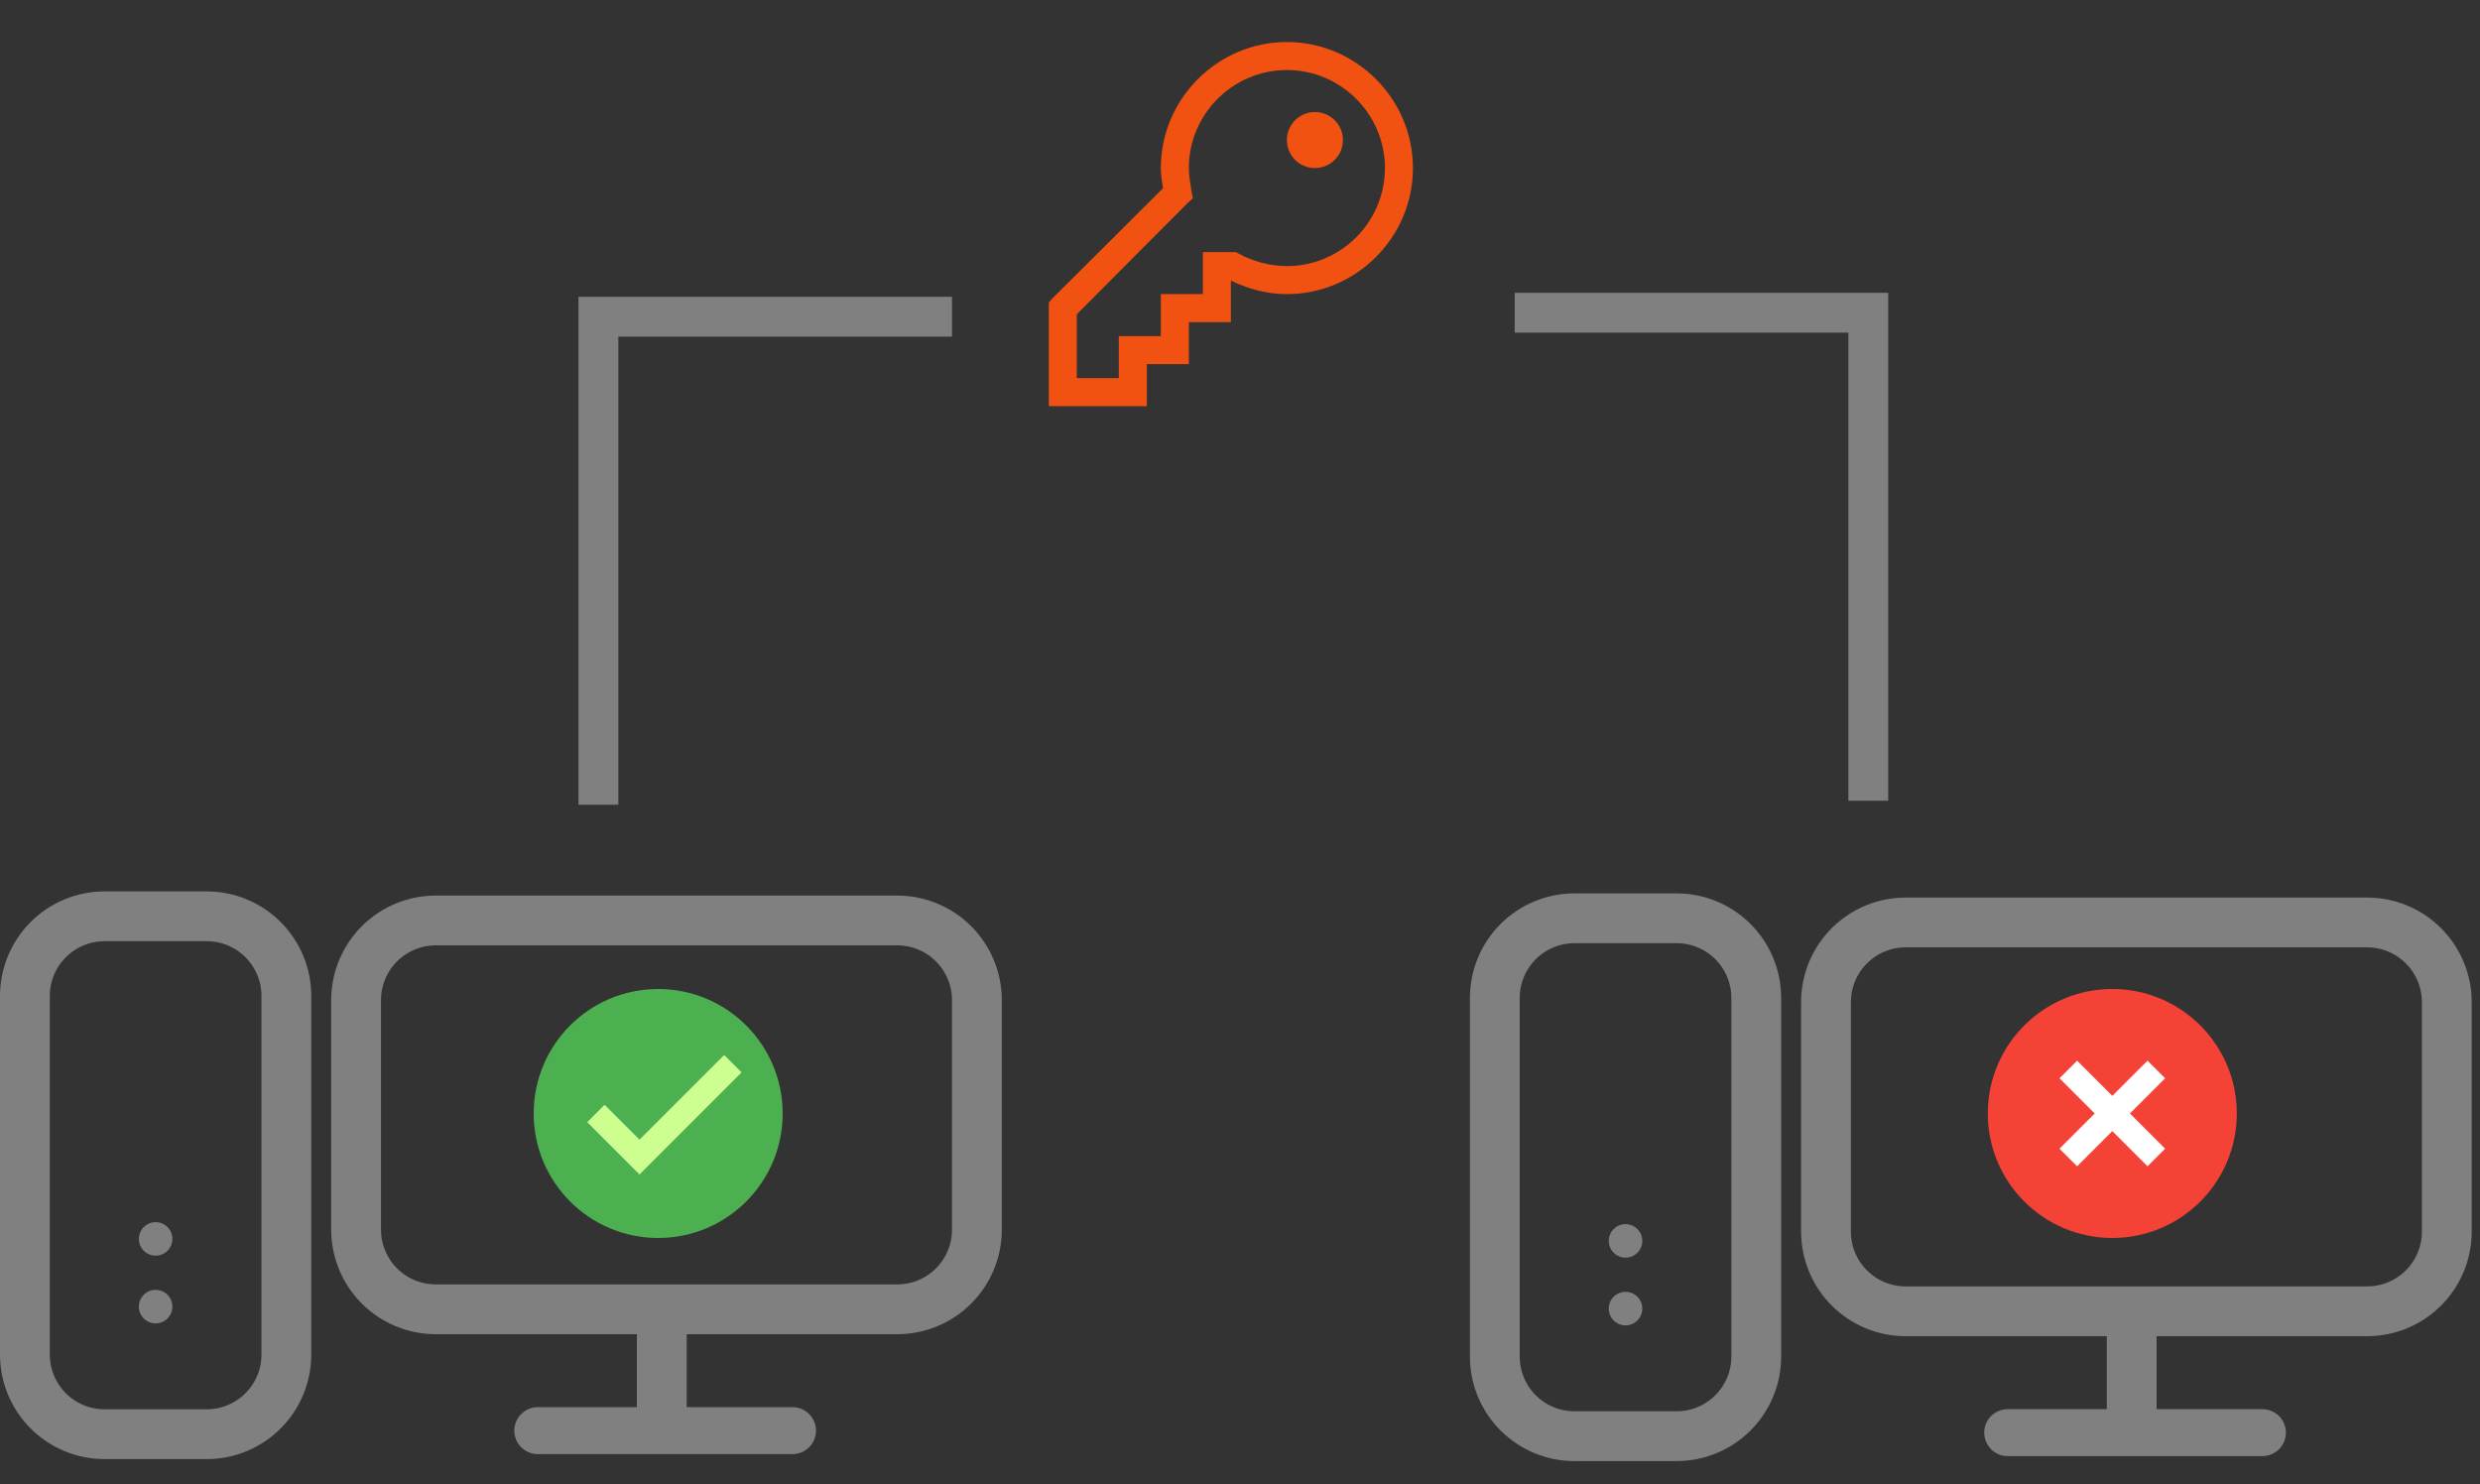
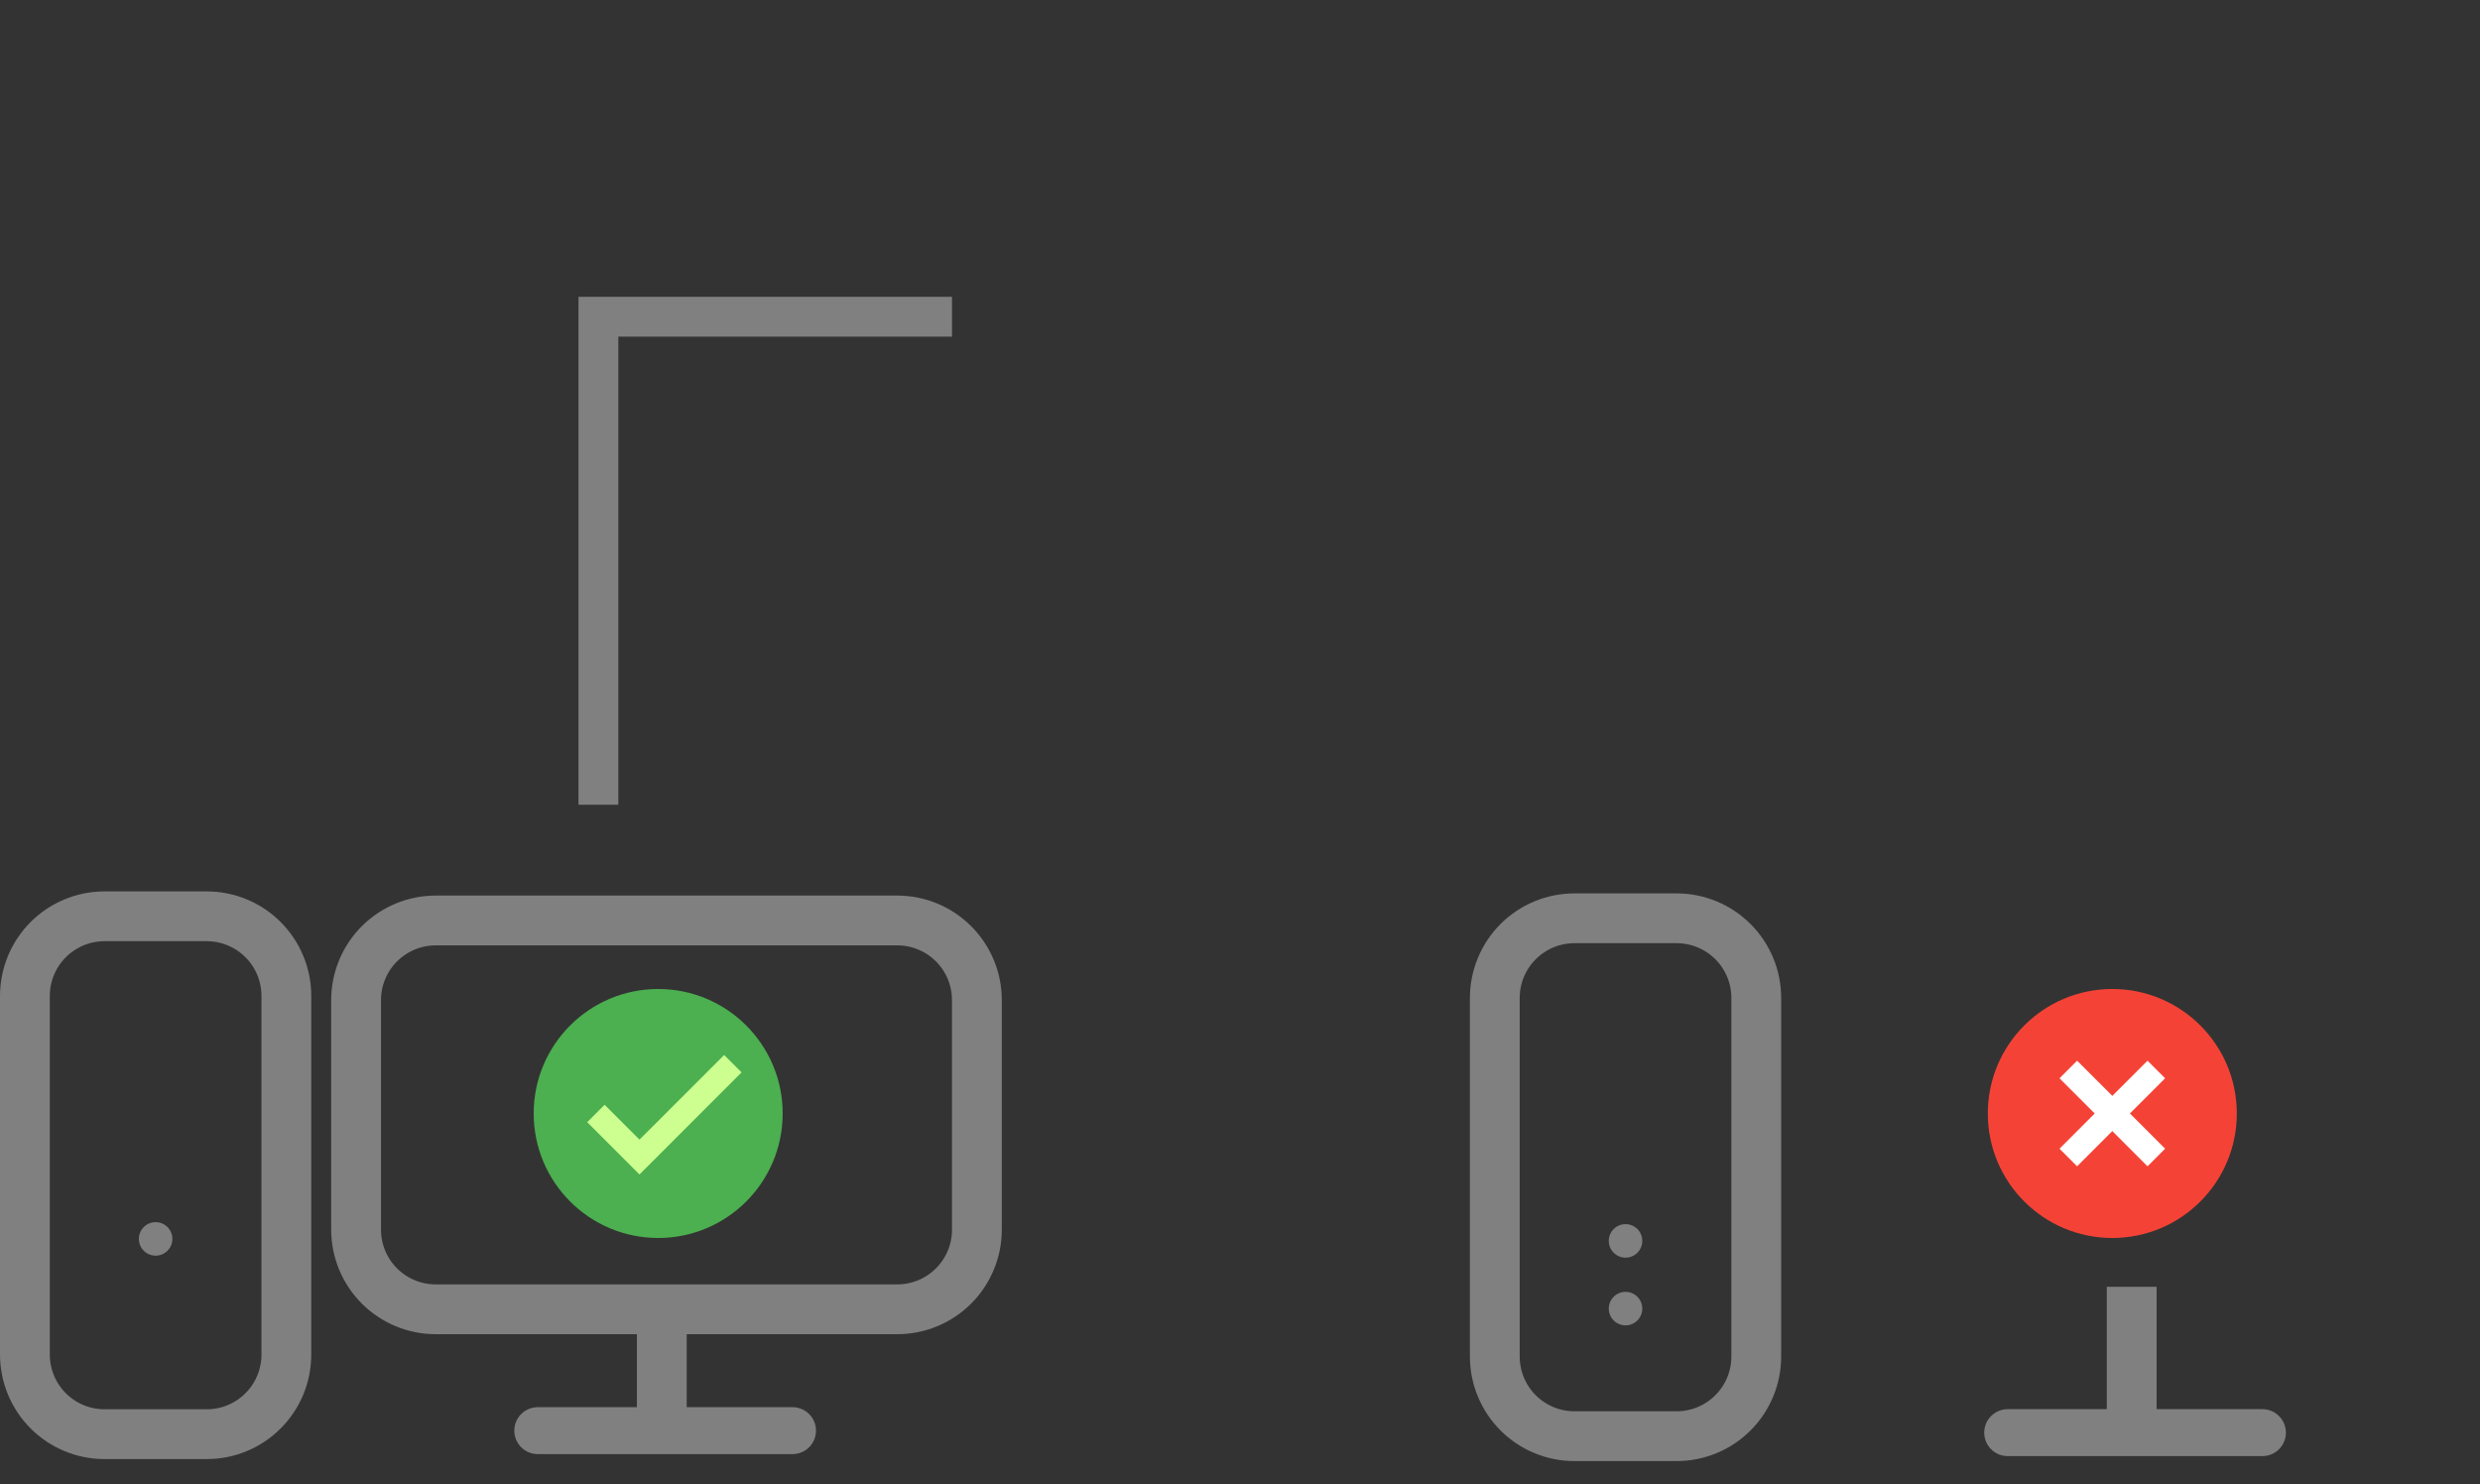
<svg xmlns="http://www.w3.org/2000/svg" xmlns:xlink="http://www.w3.org/1999/xlink" width="249px" height="149px" viewBox="0 0 249 149" version="1.1">
  <rect x="0" y="0" width="249" height="149" fill="#333333" stroke="none" />
  <defs>
    <path d="M0 0L45 0L45 45L0 45L0 0Z" id="path_1" />
    <path d="M0 0L30 0L30 30L0 30L0 0Z" id="path_2" />
    <clipPath id="mask_1">
      <use xlink:href="#path_1" />
    </clipPath>
    <clipPath id="mask_2">
      <use xlink:href="#path_2" />
    </clipPath>
  </defs>
  <g id="Group-38" transform="translate(2.5 92)">
    <g id="Group-37">
      <path d="M2.355 0L27.936 0Q28.051 0 28.166 0.011Q28.282 0.023 28.395 0.045Q28.509 0.068 28.619 0.101Q28.73 0.135 28.837 0.179Q28.944 0.224 29.046 0.278Q29.148 0.333 29.244 0.397Q29.34 0.461 29.43 0.535Q29.519 0.608 29.601 0.69Q29.683 0.772 29.756 0.861Q29.829 0.95 29.894 1.047Q29.958 1.143 30.012 1.245Q30.067 1.347 30.111 1.454Q30.156 1.561 30.189 1.671Q30.223 1.782 30.245 1.896Q30.268 2.009 30.279 2.124Q30.291 2.239 30.291 2.355L30.291 2.357Q30.291 2.473 30.279 2.588Q30.268 2.703 30.245 2.816Q30.223 2.93 30.189 3.041Q30.156 3.151 30.111 3.258Q30.067 3.365 30.012 3.467Q29.958 3.569 29.894 3.665Q29.829 3.761 29.756 3.851Q29.683 3.94 29.601 4.022Q29.519 4.104 29.43 4.177Q29.34 4.251 29.244 4.315Q29.148 4.379 29.046 4.434Q28.944 4.488 28.837 4.533Q28.73 4.577 28.619 4.61Q28.509 4.644 28.395 4.667Q28.282 4.689 28.166 4.701Q28.051 4.712 27.936 4.712L2.355 4.712Q2.239 4.712 2.124 4.701Q2.009 4.689 1.896 4.667Q1.782 4.644 1.671 4.61Q1.561 4.577 1.454 4.533Q1.347 4.488 1.245 4.434Q1.143 4.379 1.047 4.315Q0.95 4.251 0.861 4.177Q0.772 4.104 0.69 4.022Q0.608 3.94 0.535 3.851Q0.461 3.761 0.397 3.665Q0.333 3.569 0.278 3.467Q0.224 3.365 0.179 3.258Q0.135 3.151 0.101 3.041Q0.068 2.93 0.045 2.816Q0.023 2.703 0.011 2.588Q0 2.473 0 2.357L0 2.355Q0 2.239 0.011 2.124Q0.023 2.009 0.045 1.896Q0.068 1.782 0.101 1.671Q0.135 1.561 0.179 1.454Q0.224 1.347 0.278 1.245Q0.333 1.143 0.397 1.047Q0.461 0.95 0.535 0.861Q0.608 0.772 0.69 0.69Q0.772 0.608 0.861 0.535Q0.95 0.461 1.047 0.397Q1.143 0.333 1.245 0.278Q1.347 0.224 1.454 0.179Q1.561 0.135 1.671 0.101Q1.782 0.068 1.896 0.045Q2.009 0.023 2.124 0.011Q2.239 0 2.355 0Z" transform="translate(49.138 49.288)" id="Rectangle-112" fill="#808080" fill-rule="evenodd" stroke="none" />
      <path d="M7.999 0L18.253 0Q18.449 0 18.645 0.01Q18.841 0.019 19.037 0.039Q19.232 0.058 19.427 0.087Q19.621 0.115 19.813 0.154Q20.006 0.192 20.196 0.24Q20.387 0.287 20.575 0.344Q20.763 0.401 20.948 0.468Q21.133 0.534 21.314 0.609Q21.495 0.684 21.673 0.768Q21.85 0.852 22.023 0.945Q22.197 1.037 22.365 1.138Q22.534 1.239 22.697 1.348Q22.86 1.457 23.018 1.574Q23.175 1.691 23.327 1.816Q23.479 1.94 23.625 2.072Q23.77 2.204 23.909 2.343Q24.048 2.482 24.18 2.627Q24.312 2.773 24.436 2.924Q24.561 3.076 24.678 3.234Q24.795 3.392 24.904 3.555Q25.013 3.718 25.114 3.887Q25.215 4.055 25.307 4.228Q25.4 4.401 25.484 4.579Q25.568 4.756 25.643 4.938Q25.718 5.119 25.784 5.304Q25.85 5.489 25.907 5.677Q25.964 5.865 26.012 6.055Q26.06 6.246 26.098 6.438Q26.136 6.631 26.165 6.825Q26.194 7.02 26.213 7.215Q26.233 7.41 26.242 7.607Q26.252 7.803 26.252 7.999L26.252 44.001Q26.252 44.197 26.242 44.394Q26.233 44.59 26.213 44.785Q26.194 44.98 26.165 45.175Q26.136 45.369 26.098 45.562Q26.06 45.754 26.012 45.945Q25.964 46.135 25.907 46.323Q25.85 46.511 25.784 46.696Q25.718 46.881 25.643 47.062Q25.568 47.243 25.484 47.421Q25.4 47.599 25.307 47.772Q25.215 47.945 25.114 48.113Q25.013 48.282 24.904 48.445Q24.795 48.608 24.678 48.766Q24.561 48.924 24.436 49.075Q24.312 49.227 24.18 49.373Q24.048 49.518 23.909 49.657Q23.77 49.796 23.625 49.928Q23.479 50.06 23.327 50.184Q23.175 50.309 23.018 50.426Q22.86 50.543 22.697 50.652Q22.534 50.761 22.365 50.862Q22.197 50.963 22.023 51.056Q21.85 51.148 21.673 51.232Q21.495 51.316 21.314 51.391Q21.133 51.466 20.948 51.532Q20.763 51.599 20.575 51.656Q20.387 51.713 20.196 51.76Q20.006 51.808 19.813 51.846Q19.621 51.885 19.427 51.913Q19.232 51.942 19.037 51.962Q18.841 51.981 18.645 51.99Q18.449 52 18.253 52L7.999 52Q7.803 52 7.607 51.99Q7.41 51.981 7.215 51.962Q7.02 51.942 6.825 51.913Q6.631 51.885 6.438 51.846Q6.246 51.808 6.055 51.76Q5.865 51.713 5.677 51.656Q5.489 51.599 5.304 51.532Q5.119 51.466 4.938 51.391Q4.756 51.316 4.579 51.232Q4.401 51.148 4.228 51.056Q4.055 50.963 3.887 50.862Q3.718 50.761 3.555 50.652Q3.392 50.543 3.234 50.426Q3.076 50.309 2.924 50.184Q2.773 50.06 2.627 49.928Q2.482 49.796 2.343 49.657Q2.204 49.518 2.072 49.373Q1.94 49.227 1.816 49.075Q1.691 48.924 1.574 48.766Q1.457 48.608 1.348 48.445Q1.239 48.282 1.138 48.113Q1.037 47.945 0.945 47.772Q0.852 47.599 0.768 47.421Q0.684 47.243 0.609 47.062Q0.534 46.881 0.468 46.696Q0.401 46.511 0.344 46.323Q0.287 46.135 0.24 45.945Q0.192 45.754 0.154 45.562Q0.115 45.369 0.087 45.175Q0.058 44.98 0.039 44.785Q0.019 44.59 0.01 44.394Q0 44.197 0 44.001L0 7.999Q0 7.803 0.01 7.607Q0.019 7.41 0.039 7.215Q0.058 7.02 0.087 6.825Q0.115 6.631 0.154 6.438Q0.192 6.246 0.24 6.055Q0.287 5.865 0.344 5.677Q0.401 5.489 0.468 5.304Q0.534 5.119 0.609 4.938Q0.684 4.756 0.768 4.579Q0.852 4.401 0.945 4.228Q1.037 4.055 1.138 3.887Q1.239 3.718 1.348 3.555Q1.457 3.392 1.574 3.234Q1.691 3.076 1.816 2.924Q1.94 2.773 2.072 2.627Q2.204 2.482 2.343 2.343Q2.482 2.204 2.627 2.072Q2.773 1.94 2.924 1.816Q3.076 1.691 3.234 1.574Q3.392 1.457 3.555 1.348Q3.718 1.239 3.887 1.138Q4.055 1.037 4.228 0.945Q4.401 0.852 4.579 0.768Q4.756 0.684 4.938 0.609Q5.119 0.534 5.304 0.468Q5.489 0.401 5.677 0.344Q5.865 0.287 6.055 0.24Q6.246 0.192 6.438 0.154Q6.631 0.115 6.825 0.087Q7.02 0.058 7.215 0.039Q7.41 0.019 7.607 0.01Q7.803 0 7.999 0L7.999 0Z" id="Rectangle-113" fill="none" fill-rule="evenodd" stroke="#808080" stroke-width="5" />
      <path d="M7.999 0L54.332 0Q54.529 0 54.725 0.01Q54.921 0.019 55.116 0.039Q55.312 0.058 55.506 0.087Q55.7 0.115 55.893 0.154Q56.085 0.192 56.276 0.24Q56.466 0.287 56.654 0.344Q56.842 0.401 57.027 0.468Q57.212 0.534 57.393 0.609Q57.575 0.684 57.752 0.768Q57.93 0.852 58.103 0.945Q58.276 1.037 58.445 1.138Q58.613 1.239 58.776 1.348Q58.94 1.457 59.097 1.574Q59.255 1.691 59.407 1.816Q59.559 1.94 59.704 2.072Q59.85 2.204 59.989 2.343Q60.127 2.482 60.259 2.627Q60.391 2.773 60.516 2.924Q60.64 3.076 60.757 3.234Q60.874 3.392 60.983 3.555Q61.092 3.718 61.193 3.887Q61.294 4.055 61.387 4.228Q61.479 4.401 61.563 4.579Q61.647 4.756 61.722 4.938Q61.798 5.119 61.864 5.304Q61.93 5.489 61.987 5.677Q62.044 5.865 62.092 6.055Q62.139 6.246 62.178 6.438Q62.216 6.631 62.245 6.825Q62.274 7.02 62.293 7.215Q62.312 7.41 62.322 7.607Q62.331 7.803 62.331 7.999L62.331 31.042Q62.331 31.239 62.322 31.435Q62.312 31.631 62.293 31.826Q62.274 32.022 62.245 32.216Q62.216 32.41 62.178 32.603Q62.139 32.795 62.092 32.986Q62.044 33.176 61.987 33.364Q61.93 33.552 61.864 33.737Q61.798 33.922 61.722 34.103Q61.647 34.285 61.563 34.462Q61.479 34.64 61.387 34.813Q61.294 34.986 61.193 35.154Q61.092 35.323 60.983 35.486Q60.874 35.65 60.757 35.807Q60.64 35.965 60.516 36.117Q60.391 36.269 60.259 36.414Q60.127 36.559 59.989 36.698Q59.85 36.837 59.704 36.969Q59.559 37.101 59.407 37.225Q59.255 37.35 59.097 37.467Q58.94 37.584 58.776 37.693Q58.613 37.802 58.445 37.903Q58.276 38.004 58.103 38.097Q57.93 38.189 57.752 38.273Q57.575 38.357 57.393 38.432Q57.212 38.507 57.027 38.574Q56.842 38.64 56.654 38.697Q56.466 38.754 56.276 38.801Q56.085 38.849 55.893 38.888Q55.7 38.926 55.506 38.955Q55.312 38.983 55.116 39.003Q54.921 39.022 54.725 39.032Q54.529 39.041 54.332 39.041L7.999 39.041Q7.803 39.041 7.607 39.032Q7.41 39.022 7.215 39.003Q7.02 38.983 6.825 38.955Q6.631 38.926 6.438 38.888Q6.246 38.849 6.055 38.801Q5.865 38.754 5.677 38.697Q5.489 38.64 5.304 38.574Q5.119 38.507 4.938 38.432Q4.756 38.357 4.579 38.273Q4.401 38.189 4.228 38.097Q4.055 38.004 3.887 37.903Q3.718 37.802 3.555 37.693Q3.392 37.584 3.234 37.467Q3.076 37.35 2.924 37.225Q2.773 37.101 2.627 36.969Q2.482 36.837 2.343 36.698Q2.204 36.559 2.072 36.414Q1.94 36.269 1.816 36.117Q1.691 35.965 1.574 35.807Q1.457 35.65 1.348 35.486Q1.239 35.323 1.138 35.154Q1.037 34.986 0.945 34.813Q0.852 34.64 0.768 34.462Q0.684 34.285 0.609 34.103Q0.534 33.922 0.468 33.737Q0.401 33.552 0.344 33.364Q0.287 33.176 0.24 32.986Q0.192 32.795 0.154 32.603Q0.115 32.41 0.087 32.216Q0.058 32.022 0.039 31.826Q0.019 31.631 0.01 31.435Q0 31.239 0 31.042L0 7.999Q0 7.803 0.01 7.607Q0.019 7.41 0.039 7.215Q0.058 7.02 0.087 6.825Q0.115 6.631 0.154 6.438Q0.192 6.246 0.24 6.055Q0.287 5.865 0.344 5.677Q0.401 5.489 0.468 5.304Q0.534 5.119 0.609 4.938Q0.684 4.756 0.768 4.579Q0.852 4.401 0.945 4.228Q1.037 4.055 1.138 3.887Q1.239 3.718 1.348 3.555Q1.457 3.392 1.574 3.234Q1.691 3.076 1.816 2.924Q1.94 2.773 2.072 2.627Q2.204 2.482 2.343 2.343Q2.482 2.204 2.627 2.072Q2.773 1.94 2.924 1.816Q3.076 1.691 3.234 1.574Q3.392 1.457 3.555 1.348Q3.718 1.239 3.887 1.138Q4.055 1.037 4.228 0.945Q4.401 0.852 4.579 0.768Q4.756 0.684 4.938 0.609Q5.119 0.534 5.304 0.468Q5.489 0.401 5.677 0.344Q5.865 0.287 6.055 0.24Q6.246 0.192 6.438 0.154Q6.631 0.115 6.825 0.087Q7.02 0.058 7.215 0.039Q7.41 0.019 7.607 0.01Q7.803 0 7.999 0L7.999 0Z" transform="translate(33.252 0.419)" id="Rectangle-111" fill="none" fill-rule="evenodd" stroke="#808080" stroke-width="5" />
      <path d="M1 0L1 9.788" transform="translate(62.947 39.5)" id="Line" fill="none" fill-rule="evenodd" stroke="#808080" stroke-width="5" stroke-linecap="square" />
    </g>
    <path d="M0 1.683C0 0.753 0.753 0 1.683 0C2.612 0 3.366 0.753 3.366 1.683C3.366 2.612 2.612 3.366 1.683 3.366C0.753 3.366 0 2.612 0 1.683Z" transform="translate(11.443 30.71)" id="Ellipse" fill="#808080" fill-rule="evenodd" stroke="none" />
-     <path d="M0 1.683C0 0.753 0.753 0 1.683 0C2.612 0 3.366 0.753 3.366 1.683C3.366 2.612 2.612 3.366 1.683 3.366C0.753 3.366 0 2.612 0 1.683Z" transform="translate(11.443 37.509)" id="Ellipse-2" fill="#808080" fill-rule="evenodd" stroke="none" />
  </g>
  <g id="Group-39" transform="translate(150.083 92.2)">
    <g id="Group-37">
      <path d="M2.355 0L27.936 0Q28.051 0 28.166 0.011Q28.282 0.023 28.395 0.045Q28.509 0.068 28.619 0.101Q28.73 0.135 28.837 0.179Q28.944 0.224 29.046 0.278Q29.148 0.333 29.244 0.397Q29.34 0.461 29.43 0.535Q29.519 0.608 29.601 0.69Q29.683 0.772 29.756 0.861Q29.829 0.95 29.894 1.047Q29.958 1.143 30.012 1.245Q30.067 1.347 30.111 1.454Q30.156 1.561 30.189 1.671Q30.223 1.782 30.245 1.896Q30.268 2.009 30.279 2.124Q30.291 2.239 30.291 2.355L30.291 2.357Q30.291 2.473 30.279 2.588Q30.268 2.703 30.245 2.816Q30.223 2.93 30.189 3.041Q30.156 3.151 30.111 3.258Q30.067 3.365 30.012 3.467Q29.958 3.569 29.894 3.665Q29.829 3.761 29.756 3.851Q29.683 3.94 29.601 4.022Q29.519 4.104 29.43 4.177Q29.34 4.251 29.244 4.315Q29.148 4.379 29.046 4.434Q28.944 4.488 28.837 4.533Q28.73 4.577 28.619 4.61Q28.509 4.644 28.395 4.667Q28.282 4.689 28.166 4.701Q28.051 4.712 27.936 4.712L2.355 4.712Q2.239 4.712 2.124 4.701Q2.009 4.689 1.896 4.667Q1.782 4.644 1.671 4.61Q1.561 4.577 1.454 4.533Q1.347 4.488 1.245 4.434Q1.143 4.379 1.047 4.315Q0.95 4.251 0.861 4.177Q0.772 4.104 0.69 4.022Q0.608 3.94 0.535 3.851Q0.461 3.761 0.397 3.665Q0.333 3.569 0.278 3.467Q0.224 3.365 0.179 3.258Q0.135 3.151 0.101 3.041Q0.068 2.93 0.045 2.816Q0.023 2.703 0.011 2.588Q0 2.473 0 2.357L0 2.355Q0 2.239 0.011 2.124Q0.023 2.009 0.045 1.896Q0.068 1.782 0.101 1.671Q0.135 1.561 0.179 1.454Q0.224 1.347 0.278 1.245Q0.333 1.143 0.397 1.047Q0.461 0.95 0.535 0.861Q0.608 0.772 0.69 0.69Q0.772 0.608 0.861 0.535Q0.95 0.461 1.047 0.397Q1.143 0.333 1.245 0.278Q1.347 0.224 1.454 0.179Q1.561 0.135 1.671 0.101Q1.782 0.068 1.896 0.045Q2.009 0.023 2.124 0.011Q2.239 0 2.355 0Z" transform="translate(49.138 49.288)" id="Rectangle-112" fill="#808080" fill-rule="evenodd" stroke="none" />
      <path d="M7.999 0L18.253 0Q18.449 0 18.645 0.01Q18.841 0.019 19.037 0.039Q19.232 0.058 19.427 0.087Q19.621 0.115 19.813 0.154Q20.006 0.192 20.196 0.24Q20.387 0.287 20.575 0.344Q20.763 0.401 20.948 0.468Q21.133 0.534 21.314 0.609Q21.495 0.684 21.673 0.768Q21.85 0.852 22.023 0.945Q22.197 1.037 22.365 1.138Q22.534 1.239 22.697 1.348Q22.86 1.457 23.018 1.574Q23.175 1.691 23.327 1.816Q23.479 1.94 23.625 2.072Q23.77 2.204 23.909 2.343Q24.048 2.482 24.18 2.627Q24.312 2.773 24.436 2.924Q24.561 3.076 24.678 3.234Q24.795 3.392 24.904 3.555Q25.013 3.718 25.114 3.887Q25.215 4.055 25.307 4.228Q25.4 4.401 25.484 4.579Q25.568 4.756 25.643 4.938Q25.718 5.119 25.784 5.304Q25.85 5.489 25.907 5.677Q25.964 5.865 26.012 6.055Q26.06 6.246 26.098 6.438Q26.136 6.631 26.165 6.825Q26.194 7.02 26.213 7.215Q26.233 7.41 26.242 7.607Q26.252 7.803 26.252 7.999L26.252 44.001Q26.252 44.197 26.242 44.394Q26.233 44.59 26.213 44.785Q26.194 44.98 26.165 45.175Q26.136 45.369 26.098 45.562Q26.06 45.754 26.012 45.945Q25.964 46.135 25.907 46.323Q25.85 46.511 25.784 46.696Q25.718 46.881 25.643 47.062Q25.568 47.243 25.484 47.421Q25.4 47.599 25.307 47.772Q25.215 47.945 25.114 48.113Q25.013 48.282 24.904 48.445Q24.795 48.608 24.678 48.766Q24.561 48.924 24.436 49.075Q24.312 49.227 24.18 49.373Q24.048 49.518 23.909 49.657Q23.77 49.796 23.625 49.928Q23.479 50.06 23.327 50.184Q23.175 50.309 23.018 50.426Q22.86 50.543 22.697 50.652Q22.534 50.761 22.365 50.862Q22.197 50.963 22.023 51.056Q21.85 51.148 21.673 51.232Q21.495 51.316 21.314 51.391Q21.133 51.466 20.948 51.532Q20.763 51.599 20.575 51.656Q20.387 51.713 20.196 51.76Q20.006 51.808 19.813 51.846Q19.621 51.885 19.427 51.913Q19.232 51.942 19.037 51.962Q18.841 51.981 18.645 51.99Q18.449 52 18.253 52L7.999 52Q7.803 52 7.607 51.99Q7.41 51.981 7.215 51.962Q7.02 51.942 6.825 51.913Q6.631 51.885 6.438 51.846Q6.246 51.808 6.055 51.76Q5.865 51.713 5.677 51.656Q5.489 51.599 5.304 51.532Q5.119 51.466 4.938 51.391Q4.756 51.316 4.579 51.232Q4.401 51.148 4.228 51.056Q4.055 50.963 3.887 50.862Q3.718 50.761 3.555 50.652Q3.392 50.543 3.234 50.426Q3.076 50.309 2.924 50.184Q2.773 50.06 2.627 49.928Q2.482 49.796 2.343 49.657Q2.204 49.518 2.072 49.373Q1.94 49.227 1.816 49.075Q1.691 48.924 1.574 48.766Q1.457 48.608 1.348 48.445Q1.239 48.282 1.138 48.113Q1.037 47.945 0.945 47.772Q0.852 47.599 0.768 47.421Q0.684 47.243 0.609 47.062Q0.534 46.881 0.468 46.696Q0.401 46.511 0.344 46.323Q0.287 46.135 0.24 45.945Q0.192 45.754 0.154 45.562Q0.115 45.369 0.087 45.175Q0.058 44.98 0.039 44.785Q0.019 44.59 0.01 44.394Q0 44.197 0 44.001L0 7.999Q0 7.803 0.01 7.607Q0.019 7.41 0.039 7.215Q0.058 7.02 0.087 6.825Q0.115 6.631 0.154 6.438Q0.192 6.246 0.24 6.055Q0.287 5.865 0.344 5.677Q0.401 5.489 0.468 5.304Q0.534 5.119 0.609 4.938Q0.684 4.756 0.768 4.579Q0.852 4.401 0.945 4.228Q1.037 4.055 1.138 3.887Q1.239 3.718 1.348 3.555Q1.457 3.392 1.574 3.234Q1.691 3.076 1.816 2.924Q1.94 2.773 2.072 2.627Q2.204 2.482 2.343 2.343Q2.482 2.204 2.627 2.072Q2.773 1.94 2.924 1.816Q3.076 1.691 3.234 1.574Q3.392 1.457 3.555 1.348Q3.718 1.239 3.887 1.138Q4.055 1.037 4.228 0.945Q4.401 0.852 4.579 0.768Q4.756 0.684 4.938 0.609Q5.119 0.534 5.304 0.468Q5.489 0.401 5.677 0.344Q5.865 0.287 6.055 0.24Q6.246 0.192 6.438 0.154Q6.631 0.115 6.825 0.087Q7.02 0.058 7.215 0.039Q7.41 0.019 7.607 0.01Q7.803 0 7.999 0L7.999 0Z" id="Rectangle-113" fill="none" fill-rule="evenodd" stroke="#808080" stroke-width="5" />
-       <path d="M7.999 0L54.332 0Q54.529 0 54.725 0.01Q54.921 0.019 55.116 0.039Q55.312 0.058 55.506 0.087Q55.7 0.115 55.893 0.154Q56.085 0.192 56.276 0.24Q56.466 0.287 56.654 0.344Q56.842 0.401 57.027 0.468Q57.212 0.534 57.393 0.609Q57.575 0.684 57.752 0.768Q57.93 0.852 58.103 0.945Q58.276 1.037 58.445 1.138Q58.613 1.239 58.776 1.348Q58.94 1.457 59.097 1.574Q59.255 1.691 59.407 1.816Q59.559 1.94 59.704 2.072Q59.85 2.204 59.989 2.343Q60.127 2.482 60.259 2.627Q60.391 2.773 60.516 2.924Q60.64 3.076 60.757 3.234Q60.874 3.392 60.983 3.555Q61.092 3.718 61.193 3.887Q61.294 4.055 61.387 4.228Q61.479 4.401 61.563 4.579Q61.647 4.756 61.722 4.938Q61.798 5.119 61.864 5.304Q61.93 5.489 61.987 5.677Q62.044 5.865 62.092 6.055Q62.139 6.246 62.178 6.438Q62.216 6.631 62.245 6.825Q62.274 7.02 62.293 7.215Q62.312 7.41 62.322 7.607Q62.331 7.803 62.331 7.999L62.331 31.042Q62.331 31.239 62.322 31.435Q62.312 31.631 62.293 31.826Q62.274 32.022 62.245 32.216Q62.216 32.41 62.178 32.603Q62.139 32.795 62.092 32.986Q62.044 33.176 61.987 33.364Q61.93 33.552 61.864 33.737Q61.798 33.922 61.722 34.103Q61.647 34.285 61.563 34.462Q61.479 34.64 61.387 34.813Q61.294 34.986 61.193 35.154Q61.092 35.323 60.983 35.486Q60.874 35.65 60.757 35.807Q60.64 35.965 60.516 36.117Q60.391 36.269 60.259 36.414Q60.127 36.559 59.989 36.698Q59.85 36.837 59.704 36.969Q59.559 37.101 59.407 37.225Q59.255 37.35 59.097 37.467Q58.94 37.584 58.776 37.693Q58.613 37.802 58.445 37.903Q58.276 38.004 58.103 38.097Q57.93 38.189 57.752 38.273Q57.575 38.357 57.393 38.432Q57.212 38.507 57.027 38.574Q56.842 38.64 56.654 38.697Q56.466 38.754 56.276 38.801Q56.085 38.849 55.893 38.888Q55.7 38.926 55.506 38.955Q55.312 38.983 55.116 39.003Q54.921 39.022 54.725 39.032Q54.529 39.041 54.332 39.041L7.999 39.041Q7.803 39.041 7.607 39.032Q7.41 39.022 7.215 39.003Q7.02 38.983 6.825 38.955Q6.631 38.926 6.438 38.888Q6.246 38.849 6.055 38.801Q5.865 38.754 5.677 38.697Q5.489 38.64 5.304 38.574Q5.119 38.507 4.938 38.432Q4.756 38.357 4.579 38.273Q4.401 38.189 4.228 38.097Q4.055 38.004 3.887 37.903Q3.718 37.802 3.555 37.693Q3.392 37.584 3.234 37.467Q3.076 37.35 2.924 37.225Q2.773 37.101 2.627 36.969Q2.482 36.837 2.343 36.698Q2.204 36.559 2.072 36.414Q1.94 36.269 1.816 36.117Q1.691 35.965 1.574 35.807Q1.457 35.65 1.348 35.486Q1.239 35.323 1.138 35.154Q1.037 34.986 0.945 34.813Q0.852 34.64 0.768 34.462Q0.684 34.285 0.609 34.103Q0.534 33.922 0.468 33.737Q0.401 33.552 0.344 33.364Q0.287 33.176 0.24 32.986Q0.192 32.795 0.154 32.603Q0.115 32.41 0.087 32.216Q0.058 32.022 0.039 31.826Q0.019 31.631 0.01 31.435Q0 31.239 0 31.042L0 7.999Q0 7.803 0.01 7.607Q0.019 7.41 0.039 7.215Q0.058 7.02 0.087 6.825Q0.115 6.631 0.154 6.438Q0.192 6.246 0.24 6.055Q0.287 5.865 0.344 5.677Q0.401 5.489 0.468 5.304Q0.534 5.119 0.609 4.938Q0.684 4.756 0.768 4.579Q0.852 4.401 0.945 4.228Q1.037 4.055 1.138 3.887Q1.239 3.718 1.348 3.555Q1.457 3.392 1.574 3.234Q1.691 3.076 1.816 2.924Q1.94 2.773 2.072 2.627Q2.204 2.482 2.343 2.343Q2.482 2.204 2.627 2.072Q2.773 1.94 2.924 1.816Q3.076 1.691 3.234 1.574Q3.392 1.457 3.555 1.348Q3.718 1.239 3.887 1.138Q4.055 1.037 4.228 0.945Q4.401 0.852 4.579 0.768Q4.756 0.684 4.938 0.609Q5.119 0.534 5.304 0.468Q5.489 0.401 5.677 0.344Q5.865 0.287 6.055 0.24Q6.246 0.192 6.438 0.154Q6.631 0.115 6.825 0.087Q7.02 0.058 7.215 0.039Q7.41 0.019 7.607 0.01Q7.803 0 7.999 0L7.999 0Z" transform="translate(33.252 0.419)" id="Rectangle-111" fill="none" fill-rule="evenodd" stroke="#808080" stroke-width="5" />
      <path d="M1 0L1 9.788" transform="translate(62.947 39.5)" id="Line" fill="none" fill-rule="evenodd" stroke="#808080" stroke-width="5" stroke-linecap="square" />
    </g>
    <path d="M0 1.683C0 0.753 0.753 0 1.683 0C2.612 0 3.366 0.753 3.366 1.683C3.366 2.612 2.612 3.366 1.683 3.366C0.753 3.366 0 2.612 0 1.683Z" transform="translate(11.443 30.71)" id="Ellipse" fill="#808080" fill-rule="evenodd" stroke="none" />
    <path d="M0 1.683C0 0.753 0.753 0 1.683 0C2.612 0 3.366 0.753 3.366 1.683C3.366 2.612 2.612 3.366 1.683 3.366C0.753 3.366 0 2.612 0 1.683Z" transform="translate(11.443 37.509)" id="Ellipse-2" fill="#808080" fill-rule="evenodd" stroke="none" />
  </g>
  <g id="Key-icon" transform="translate(101.083 0)">
    <path d="M0 0L45 0L45 45L0 45L0 0Z" id="Background" fill="none" fill-rule="evenodd" stroke="none" />
    <g clip-path="url(#mask_1)">
-       <path d="M23.906 0C16.952 0 11.25 5.702 11.25 12.656C11.25 13.387 11.371 14.03 11.47 14.678L0.396 25.708L0 26.148L0 36.562L9.844 36.562L9.844 32.344L14.062 32.344L14.062 28.125L18.281 28.125L18.281 23.95C19.94 24.763 21.874 25.312 23.906 25.312C30.861 25.312 36.562 19.611 36.562 12.656C36.562 5.702 30.861 0 23.906 0L23.906 0ZM23.906 2.812C29.328 2.812 33.75 7.234 33.75 12.656C33.75 18.078 29.328 22.5 23.906 22.5C22.203 22.5 20.451 22 19.116 21.27L18.765 21.094L15.469 21.094L15.469 25.312L11.25 25.312L11.25 29.531L7.031 29.531L7.031 33.75L2.812 33.75L2.812 27.334L13.931 16.172L14.458 15.688L14.326 14.941C14.183 14.095 14.062 13.343 14.062 12.656C14.062 7.234 18.485 2.812 23.906 2.812L23.906 2.812ZM26.719 7.031C25.164 7.031 23.906 8.289 23.906 9.844C23.906 11.398 25.164 12.656 26.719 12.656C28.273 12.656 29.531 11.398 29.531 9.844C29.531 8.289 28.273 7.031 26.719 7.031L26.719 7.031Z" transform="translate(4.219 4.219)" id="Shape" fill="#F25211" fill-rule="evenodd" stroke="none" />
-     </g>
+       </g>
  </g>
  <path d="M33.5 0L0 0L0 47" transform="translate(60.083 31.8)" id="Line" fill="none" fill-rule="evenodd" stroke="#808080" stroke-width="4" stroke-linecap="square" />
-   <path d="M33.5 0L0 0L0 47" transform="matrix(-1 0 0 1 187.583 31.4)" id="Line-2" fill="none" fill-rule="evenodd" stroke="#808080" stroke-width="4" stroke-linecap="square" />
  <g id="Ok-icon-3" transform="translate(51.083 96.8)">
    <path d="M0 0L30 0L30 30L0 30L0 0Z" id="Background" fill="none" fill-rule="evenodd" stroke="none" />
    <g clip-path="url(#mask_2)">
      <path d="M25 12.5C25 19.403 19.403 25 12.5 25C5.597 25 0 19.403 0 12.5C0 5.597 5.597 0 12.5 0C19.403 0 25 5.597 25 12.5L25 12.5Z" transform="translate(2.5 2.5)" id="Shape" fill="#4CAF50" fill-rule="evenodd" stroke="none" />
      <path d="M13.751 0L5.249 8.498L1.748 4.999L0 6.747L5.249 11.999L15.498 1.748L13.751 0L13.751 0Z" transform="translate(7.875 9.126)" id="Shape" fill="#CCFF90" fill-rule="evenodd" stroke="none" />
    </g>
  </g>
  <g id="Cancel-icon" transform="translate(197.083 96.8)">
    <path d="M0 0L30 0L30 30L0 30L0 0Z" id="Background" fill="none" fill-rule="evenodd" stroke="none" />
    <g clip-path="url(#mask_2)">
      <path d="M25 12.5C25 19.403 19.403 25 12.5 25C5.597 25 0 19.403 0 12.5C0 5.597 5.597 0 12.5 0C19.403 0 25 5.597 25 12.5L25 12.5Z" transform="translate(2.5 2.5)" id="Shape" fill="#F44336" fill-rule="evenodd" stroke="none" />
      <path d="M8.838 0L10.605 1.768L1.768 10.605L0 8.838L8.838 0L8.838 0Z" transform="translate(9.698 9.698)" id="Shape" fill="#FFFFFF" fill-rule="evenodd" stroke="none" />
      <path d="M10.605 8.838L8.838 10.605L0 1.768L1.768 0L10.605 8.838L10.605 8.838Z" transform="translate(9.698 9.698)" id="Shape" fill="#FFFFFF" fill-rule="evenodd" stroke="none" />
    </g>
  </g>
</svg>